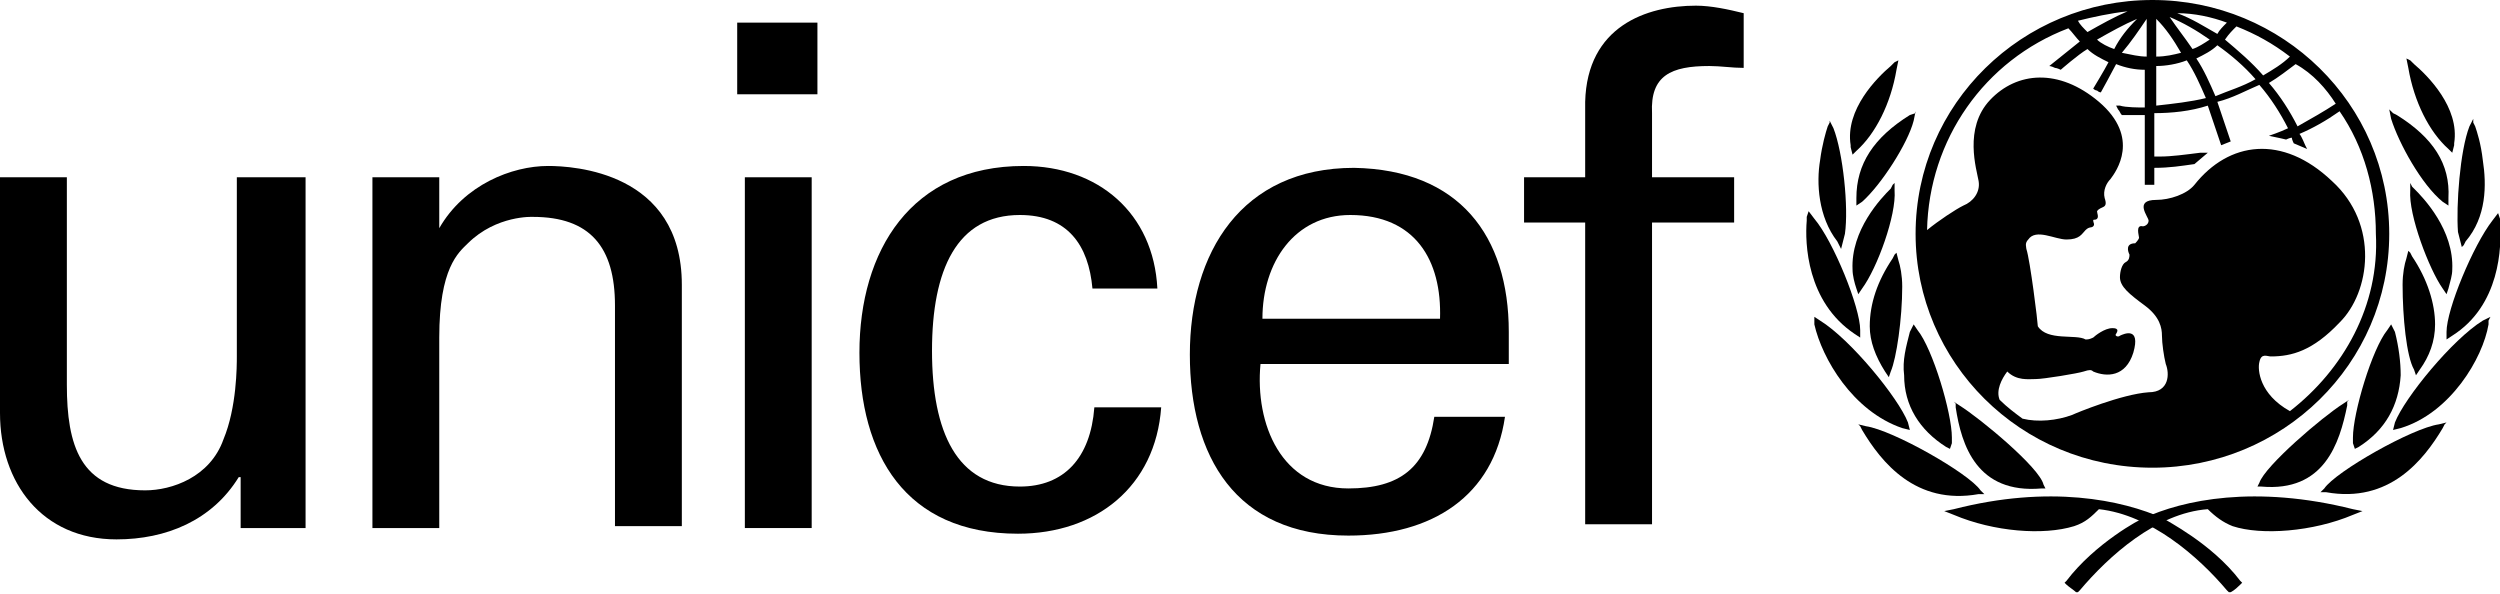
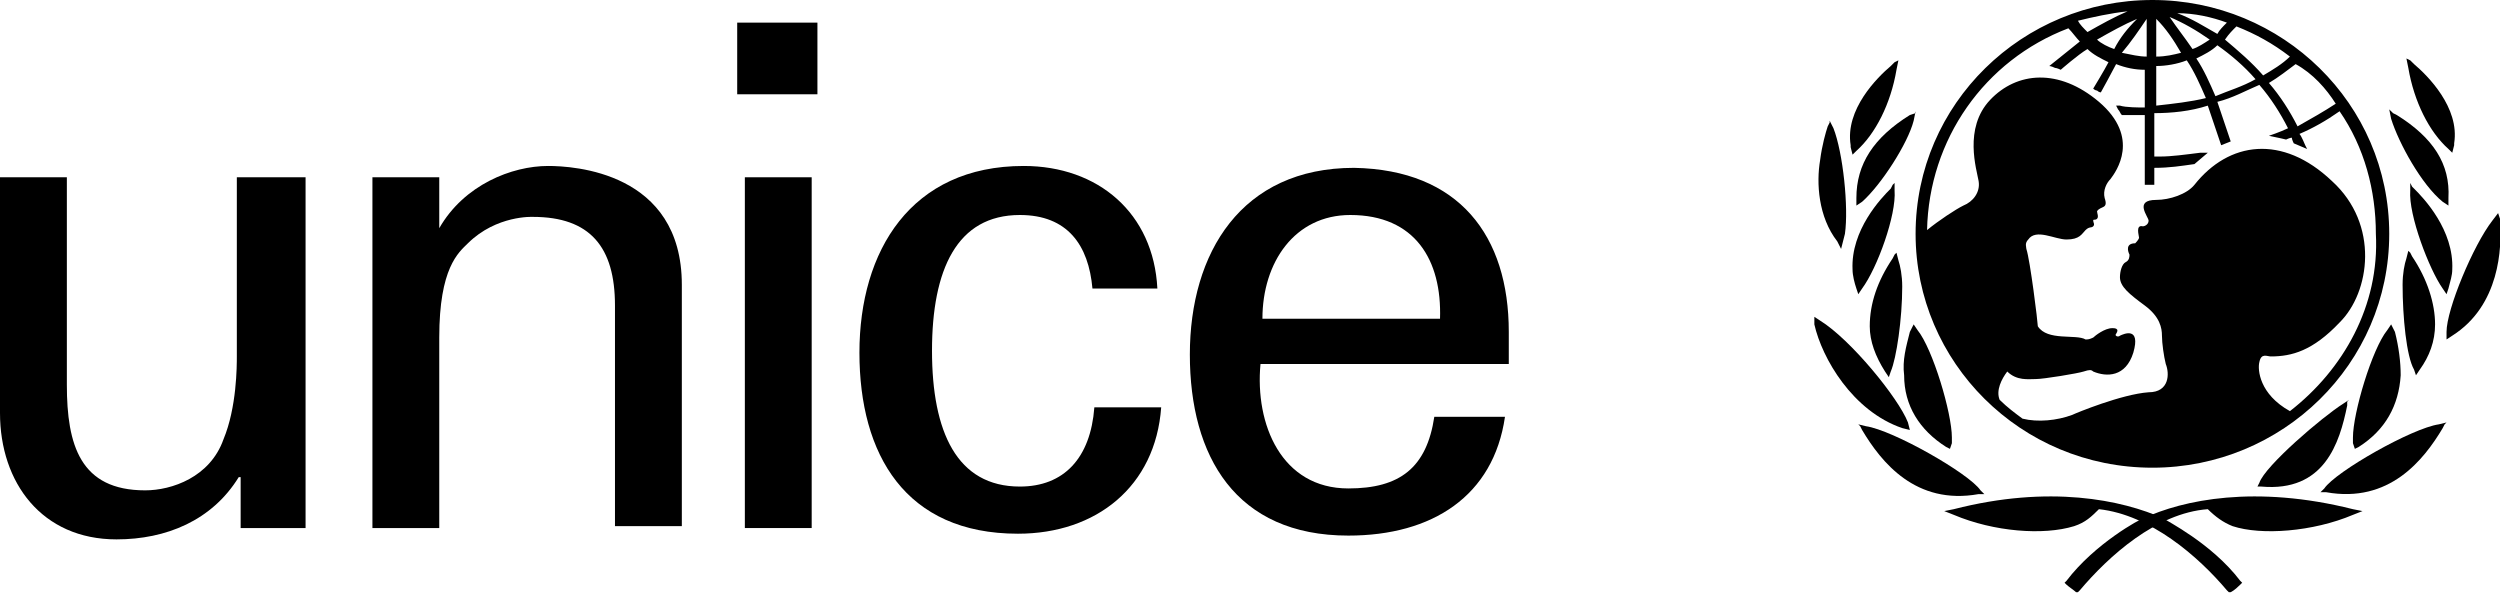
<svg xmlns="http://www.w3.org/2000/svg" width="101" height="24" viewBox="0 0 101 24" fill="none">
  <g style="mix-blend-mode:luminosity" clip-path="url(#clip0_223_62)">
    <path d="M86.957 0C81.71 0 77.39 4.19 77.39 9.448C77.39 14.629 81.633 18.895 86.957 18.895C92.204 18.895 96.525 14.705 96.525 9.448C96.525 4.19 92.204 0 86.957 0ZM94.364 4.19C93.901 4.495 93.361 4.8 92.821 5.105C92.513 4.495 92.127 3.886 91.664 3.352C92.05 3.124 92.436 2.819 92.744 2.59C93.439 2.971 93.979 3.581 94.364 4.19ZM90.352 1.067C91.124 1.371 91.818 1.752 92.513 2.286C92.204 2.59 91.818 2.819 91.432 3.048C90.969 2.514 90.429 2.057 89.889 1.6C90.044 1.371 90.198 1.219 90.352 1.067ZM91.124 3.2C90.584 3.505 90.044 3.657 89.504 3.886C89.272 3.352 89.04 2.819 88.732 2.362C89.04 2.21 89.349 2.057 89.581 1.829C90.121 2.21 90.661 2.667 91.124 3.2ZM89.966 0.914C89.812 1.067 89.658 1.219 89.581 1.371C89.04 1.067 88.578 0.762 87.96 0.533C88.655 0.533 89.349 0.686 89.966 0.914ZM89.272 1.6C89.04 1.752 88.809 1.905 88.578 1.981C88.269 1.524 87.96 1.143 87.652 0.686C88.192 0.914 88.732 1.219 89.272 1.6ZM87.112 0.762C87.497 1.143 87.806 1.6 88.115 2.133C87.806 2.21 87.497 2.286 87.112 2.286V0.762ZM87.112 2.667C87.497 2.667 87.96 2.59 88.346 2.438C88.655 2.895 88.886 3.429 89.118 3.962C88.5 4.114 87.806 4.19 87.112 4.267V2.667ZM86.726 0.762V2.286C86.417 2.286 86.109 2.21 85.723 2.133C86.109 1.676 86.417 1.219 86.726 0.762ZM85.414 1.981C85.183 1.905 84.874 1.752 84.72 1.6C85.26 1.295 85.8 0.99 86.34 0.762C85.954 1.143 85.646 1.524 85.414 1.981ZM85.954 0.457C85.414 0.686 84.874 0.99 84.334 1.295C84.18 1.143 84.025 0.99 83.948 0.838C84.565 0.686 85.26 0.533 85.954 0.457ZM92.513 16.61C91.278 15.924 91.201 14.933 91.278 14.629C91.355 14.248 91.587 14.4 91.741 14.4C92.59 14.4 93.439 14.171 94.519 13.029C95.753 11.809 96.139 9.067 94.21 7.314C92.204 5.41 90.044 5.714 88.655 7.467C88.346 7.848 87.652 8.076 87.112 8.076C86.186 8.076 86.803 8.762 86.803 8.914C86.803 9.067 86.649 9.143 86.572 9.143C86.263 9.067 86.417 9.524 86.417 9.6C86.417 9.676 86.263 9.829 86.263 9.829C85.877 9.829 85.954 10.133 86.031 10.286C86.031 10.362 86.031 10.514 85.877 10.591C85.723 10.667 85.646 10.971 85.646 11.2C85.646 11.581 86.031 11.886 86.649 12.343C87.266 12.8 87.343 13.257 87.343 13.562C87.343 13.867 87.42 14.4 87.497 14.705C87.652 15.086 87.652 15.848 86.803 15.848C85.723 15.924 83.871 16.686 83.717 16.762C83.099 16.991 82.328 17.067 81.71 16.914C81.402 16.686 81.093 16.457 80.785 16.152C80.63 15.771 80.862 15.314 81.093 15.009C81.479 15.39 81.942 15.314 82.251 15.314C82.559 15.314 83.948 15.086 84.18 15.009C84.411 14.933 84.488 14.933 84.565 15.009C85.106 15.238 85.877 15.238 86.186 14.248C86.494 13.181 85.8 13.486 85.646 13.562C85.568 13.638 85.414 13.562 85.491 13.486C85.646 13.257 85.414 13.257 85.337 13.257C85.028 13.257 84.642 13.562 84.565 13.638C84.411 13.714 84.334 13.714 84.257 13.714C83.871 13.486 82.714 13.79 82.328 13.181C82.328 13.029 82.019 10.514 81.865 10.057C81.865 9.981 81.788 9.829 81.942 9.676C82.251 9.219 83.022 9.676 83.485 9.676C84.025 9.676 84.102 9.448 84.257 9.295C84.411 9.143 84.488 9.219 84.565 9.143C84.642 9.067 84.565 8.99 84.565 8.914C84.565 8.838 84.642 8.914 84.72 8.838C84.797 8.762 84.72 8.61 84.72 8.533C84.874 8.305 85.183 8.457 85.028 8C84.951 7.695 85.106 7.39 85.26 7.238C85.491 6.933 86.494 5.562 84.797 4.114C83.177 2.743 81.479 2.895 80.399 4.038C79.319 5.181 79.859 6.857 79.936 7.314C80.013 7.771 79.704 8.152 79.319 8.305C79.01 8.457 78.316 8.914 77.853 9.295C77.93 5.638 80.167 2.438 83.562 1.143C83.717 1.295 83.871 1.524 84.025 1.676C83.639 1.981 82.791 2.667 82.791 2.667C82.791 2.667 82.868 2.667 83.022 2.743C83.099 2.743 83.254 2.819 83.254 2.819C83.254 2.819 83.948 2.21 84.334 1.981C84.565 2.21 84.874 2.362 85.183 2.514C85.028 2.819 84.565 3.581 84.565 3.581C84.565 3.581 84.642 3.657 84.72 3.657C84.797 3.733 84.874 3.733 84.874 3.733C84.874 3.733 85.337 2.895 85.491 2.59C85.877 2.743 86.263 2.819 86.649 2.819V4.343C86.417 4.343 85.877 4.343 85.646 4.267H85.491L85.568 4.419C85.646 4.495 85.646 4.571 85.723 4.648C85.877 4.648 86.417 4.648 86.649 4.648V7.467H87.034V6.781C87.652 6.781 88.115 6.705 88.655 6.629L89.195 6.171H88.886C88.269 6.248 87.729 6.324 87.266 6.324C87.266 6.324 87.112 6.324 87.034 6.324V4.571C87.729 4.571 88.5 4.495 89.195 4.267C89.349 4.724 89.735 5.867 89.735 5.867L90.121 5.714C90.121 5.714 89.735 4.571 89.581 4.114C90.198 3.962 90.738 3.657 91.278 3.429C91.741 3.962 92.127 4.571 92.436 5.181C92.127 5.333 91.664 5.486 91.664 5.486C92.05 5.562 92.358 5.638 92.358 5.638C92.358 5.638 92.513 5.562 92.59 5.562C92.59 5.638 92.667 5.79 92.667 5.79L93.207 6.019L93.13 5.867C93.13 5.867 92.976 5.486 92.898 5.41C93.439 5.181 93.979 4.876 94.519 4.495C95.522 5.943 95.985 7.695 95.985 9.448C96.139 12.343 94.673 14.933 92.513 16.61Z" fill="black" />
    <path d="M76.541 2.514L76.387 2.667C75.847 3.124 74.535 4.419 74.766 5.867V5.943L74.843 6.248L74.998 6.095C75.769 5.409 76.387 4.19 76.618 2.819L76.695 2.438L76.541 2.514Z" fill="black" />
    <path d="M73.918 4.952L73.84 5.105C73.763 5.333 73.609 5.866 73.532 6.476C73.377 7.39 73.455 8.762 74.226 9.752L74.303 9.905L74.38 10.057L74.535 9.447C74.689 8.381 74.458 6.171 74.072 5.181L73.918 4.876V4.952Z" fill="black" />
-     <path d="M72.992 8.762V8.914C72.914 9.828 72.992 12.19 74.921 13.486L75.152 13.638V13.333C75.152 12.419 74.072 9.752 73.3 8.838L73.069 8.533L72.992 8.762Z" fill="black" />
    <path d="M73.3 12.952V13.105C73.609 14.476 74.844 16.609 76.85 17.295L77.158 17.371L77.081 17.067C76.695 16.076 74.766 13.714 73.532 12.952L73.3 12.8V12.952Z" fill="black" />
    <path d="M77.39 4.571L77.158 4.647C75.692 5.562 74.998 6.628 74.998 8V8.305L75.229 8.152C76.001 7.467 77.081 5.79 77.312 4.876L77.39 4.495V4.571Z" fill="black" />
    <path d="M76.464 7.467L76.387 7.619C76.001 8 74.766 9.295 74.843 10.895C74.843 11.124 74.921 11.429 74.998 11.657L75.075 11.886L75.229 11.657C75.847 10.819 76.618 8.686 76.541 7.695V7.391L76.464 7.467Z" fill="black" />
    <path d="M76.541 10.286L76.464 10.438C75.847 11.352 75.538 12.267 75.538 13.181C75.538 13.79 75.769 14.4 76.155 15.009L76.309 15.238L76.387 15.009C76.618 14.476 76.85 12.876 76.85 11.581C76.85 11.124 76.772 10.743 76.695 10.514L76.618 10.21L76.541 10.286Z" fill="black" />
    <path d="M77.235 13.257L77.158 13.41C77.004 14.019 76.85 14.553 76.927 15.162C76.927 16.381 77.544 17.372 78.624 18.057L78.778 18.134L78.856 17.905V17.676C78.856 16.686 78.084 14.095 77.467 13.334L77.312 13.105L77.235 13.257Z" fill="black" />
    <path d="M75.152 17.219L75.229 17.372C76.001 18.667 77.39 20.419 79.936 19.962H80.167L80.013 19.81C79.55 19.124 76.464 17.372 75.383 17.219L75.075 17.143L75.152 17.219Z" fill="black" />
    <path d="M78.933 20.571L78.547 20.648L78.933 20.8C80.553 21.486 82.559 21.638 83.794 21.257C84.257 21.105 84.488 20.876 84.797 20.571C86.88 20.8 88.809 22.476 89.966 23.848L90.044 23.924H90.121C90.275 23.848 90.429 23.695 90.507 23.619L90.584 23.543L90.507 23.467C89.349 21.943 87.497 21.029 87.42 20.952C85.723 20.19 82.791 19.581 78.933 20.571Z" fill="black" />
-     <path d="M79.01 16.305V16.457C79.241 17.981 79.859 19.962 82.482 19.733H82.636L82.559 19.581C82.405 18.895 80.013 16.914 79.164 16.381L78.933 16.229L79.01 16.305Z" fill="black" />
    <path d="M97.219 2.362L97.296 2.743C97.528 4.114 98.145 5.333 98.917 6.019L99.071 6.171L99.148 5.867V5.79C99.38 4.343 98.068 3.048 97.528 2.59L97.374 2.438L97.219 2.362Z" fill="black" />
-     <path d="M99.92 4.8L99.765 5.105C99.38 6.095 99.225 8.305 99.302 9.371L99.457 9.981L99.534 9.905L99.611 9.752C100.46 8.762 100.46 7.466 100.306 6.476C100.228 5.79 100.074 5.333 99.997 5.105L99.92 4.952V4.8Z" fill="black" />
    <path d="M100.923 8.609L100.691 8.914C99.92 9.905 98.84 12.495 98.84 13.409V13.714L99.071 13.562C101 12.343 101.077 9.981 101 8.99V8.838L100.923 8.609Z" fill="black" />
-     <path d="M100.614 12.8L100.306 12.952C99.071 13.714 97.142 16.076 96.756 17.067L96.679 17.371L96.988 17.295C98.994 16.686 100.306 14.476 100.537 13.105V12.952L100.614 12.8Z" fill="black" />
    <path d="M96.525 4.419L96.602 4.8C96.911 5.79 97.837 7.467 98.685 8.152L98.917 8.305V8C98.994 6.628 98.299 5.562 96.833 4.648L96.679 4.571L96.525 4.419Z" fill="black" />
    <path d="M97.374 7.391V7.695C97.296 8.686 98.145 10.895 98.685 11.657L98.84 11.886L98.917 11.657C98.994 11.352 99.071 11.124 99.071 10.895C99.148 9.295 97.914 8 97.528 7.619L97.451 7.543L97.374 7.391Z" fill="black" />
    <path d="M97.296 10.133L97.219 10.438C97.142 10.667 97.065 11.048 97.065 11.505C97.065 12.8 97.219 14.4 97.528 14.933L97.605 15.162L97.759 14.933C98.145 14.4 98.377 13.79 98.377 13.105C98.377 12.267 98.068 11.276 97.451 10.362L97.374 10.21L97.296 10.133Z" fill="black" />
    <path d="M96.602 13.105L96.448 13.334C95.83 14.095 95.059 16.686 95.059 17.676C95.059 17.676 95.059 17.829 95.059 17.905L95.136 18.134L95.29 18.057C96.371 17.372 96.911 16.381 96.988 15.162C96.988 14.629 96.911 14.019 96.756 13.41L96.679 13.257L96.602 13.105Z" fill="black" />
    <path d="M98.84 17.067L98.531 17.143C97.451 17.296 94.365 19.048 93.901 19.734L93.747 19.886H93.979C96.525 20.343 97.914 18.591 98.685 17.296L98.763 17.143L98.84 17.067Z" fill="black" />
    <path d="M86.571 20.952C86.494 20.952 84.642 21.943 83.485 23.467L83.408 23.543L83.485 23.619C83.562 23.695 83.794 23.848 83.871 23.924H83.948L84.025 23.848C85.183 22.476 87.112 20.724 89.195 20.571C89.504 20.876 89.812 21.105 90.198 21.257C91.355 21.638 93.439 21.486 95.059 20.8L95.445 20.648L95.059 20.571C91.124 19.581 88.192 20.19 86.571 20.952Z" fill="black" />
    <path d="M94.904 16.152L94.673 16.305C93.824 16.838 91.51 18.819 91.278 19.505L91.201 19.657H91.355C93.901 19.886 94.519 17.905 94.827 16.381V16.229L94.904 16.152Z" fill="black" />
    <path d="M29.783 0.914H33.024V3.809H29.783V0.914ZM30.092 7.162H32.792V21.333H30.092V7.162Z" fill="black" />
    <path d="M9.645 7.162H12.345V21.334H9.722V19.276H9.645C8.565 21.029 6.713 21.791 4.707 21.791C1.697 21.791 0 19.505 0 16.686V7.162H2.701V15.543C2.701 17.981 3.241 19.81 5.864 19.81C6.944 19.81 8.487 19.276 9.027 17.753C9.568 16.457 9.568 14.781 9.568 14.4V7.162H9.645Z" fill="black" />
    <path d="M17.746 9.219C18.75 7.466 20.678 6.705 22.144 6.705C23.148 6.705 27.546 6.933 27.546 11.505V21.257H24.845V12.343C24.845 9.981 23.842 8.762 21.527 8.762C21.527 8.762 20.061 8.686 18.904 9.828C18.518 10.209 17.746 10.819 17.746 13.638V21.333H15.046V7.162H17.746V9.219Z" fill="black" />
    <path d="M44.135 11.657C43.98 9.905 43.131 8.686 41.203 8.686C38.656 8.686 37.653 10.895 37.653 14.171C37.653 17.447 38.656 19.657 41.203 19.657C42.977 19.657 44.057 18.514 44.212 16.457H46.912C46.681 19.657 44.289 21.562 41.125 21.562C36.573 21.562 34.721 18.362 34.721 14.247C34.721 10.133 36.804 6.705 41.357 6.705C44.366 6.705 46.603 8.609 46.758 11.657H44.135Z" fill="black" />
    <path d="M50.924 14.705C50.693 17.143 51.773 19.733 54.474 19.733C56.557 19.733 57.637 18.895 57.946 16.838H60.801C60.338 20.038 57.869 21.638 54.474 21.638C49.921 21.638 48.07 18.438 48.07 14.324C48.07 10.209 50.153 6.781 54.705 6.781C58.949 6.857 60.955 9.524 60.955 13.409V14.705H50.924ZM58.177 12.876C58.255 10.514 57.174 8.686 54.551 8.686C52.313 8.686 51.002 10.59 51.002 12.876H58.177Z" fill="black" />
-     <path d="M64.041 21.181V8.99H61.572V7.162H64.041V4.114C64.118 1.067 66.51 0.229 68.516 0.229C69.134 0.229 69.828 0.381 70.445 0.533V2.743C69.982 2.743 69.519 2.667 69.056 2.667C67.513 2.667 66.665 3.048 66.742 4.571V7.162H70.059V8.99H66.742V21.181H64.041Z" fill="black" />
  </g>
  <defs>
    <clipPath id="clip0_223_62">
      <rect width="101" height="24" fill="white" />
    </clipPath>
  </defs>
</svg>